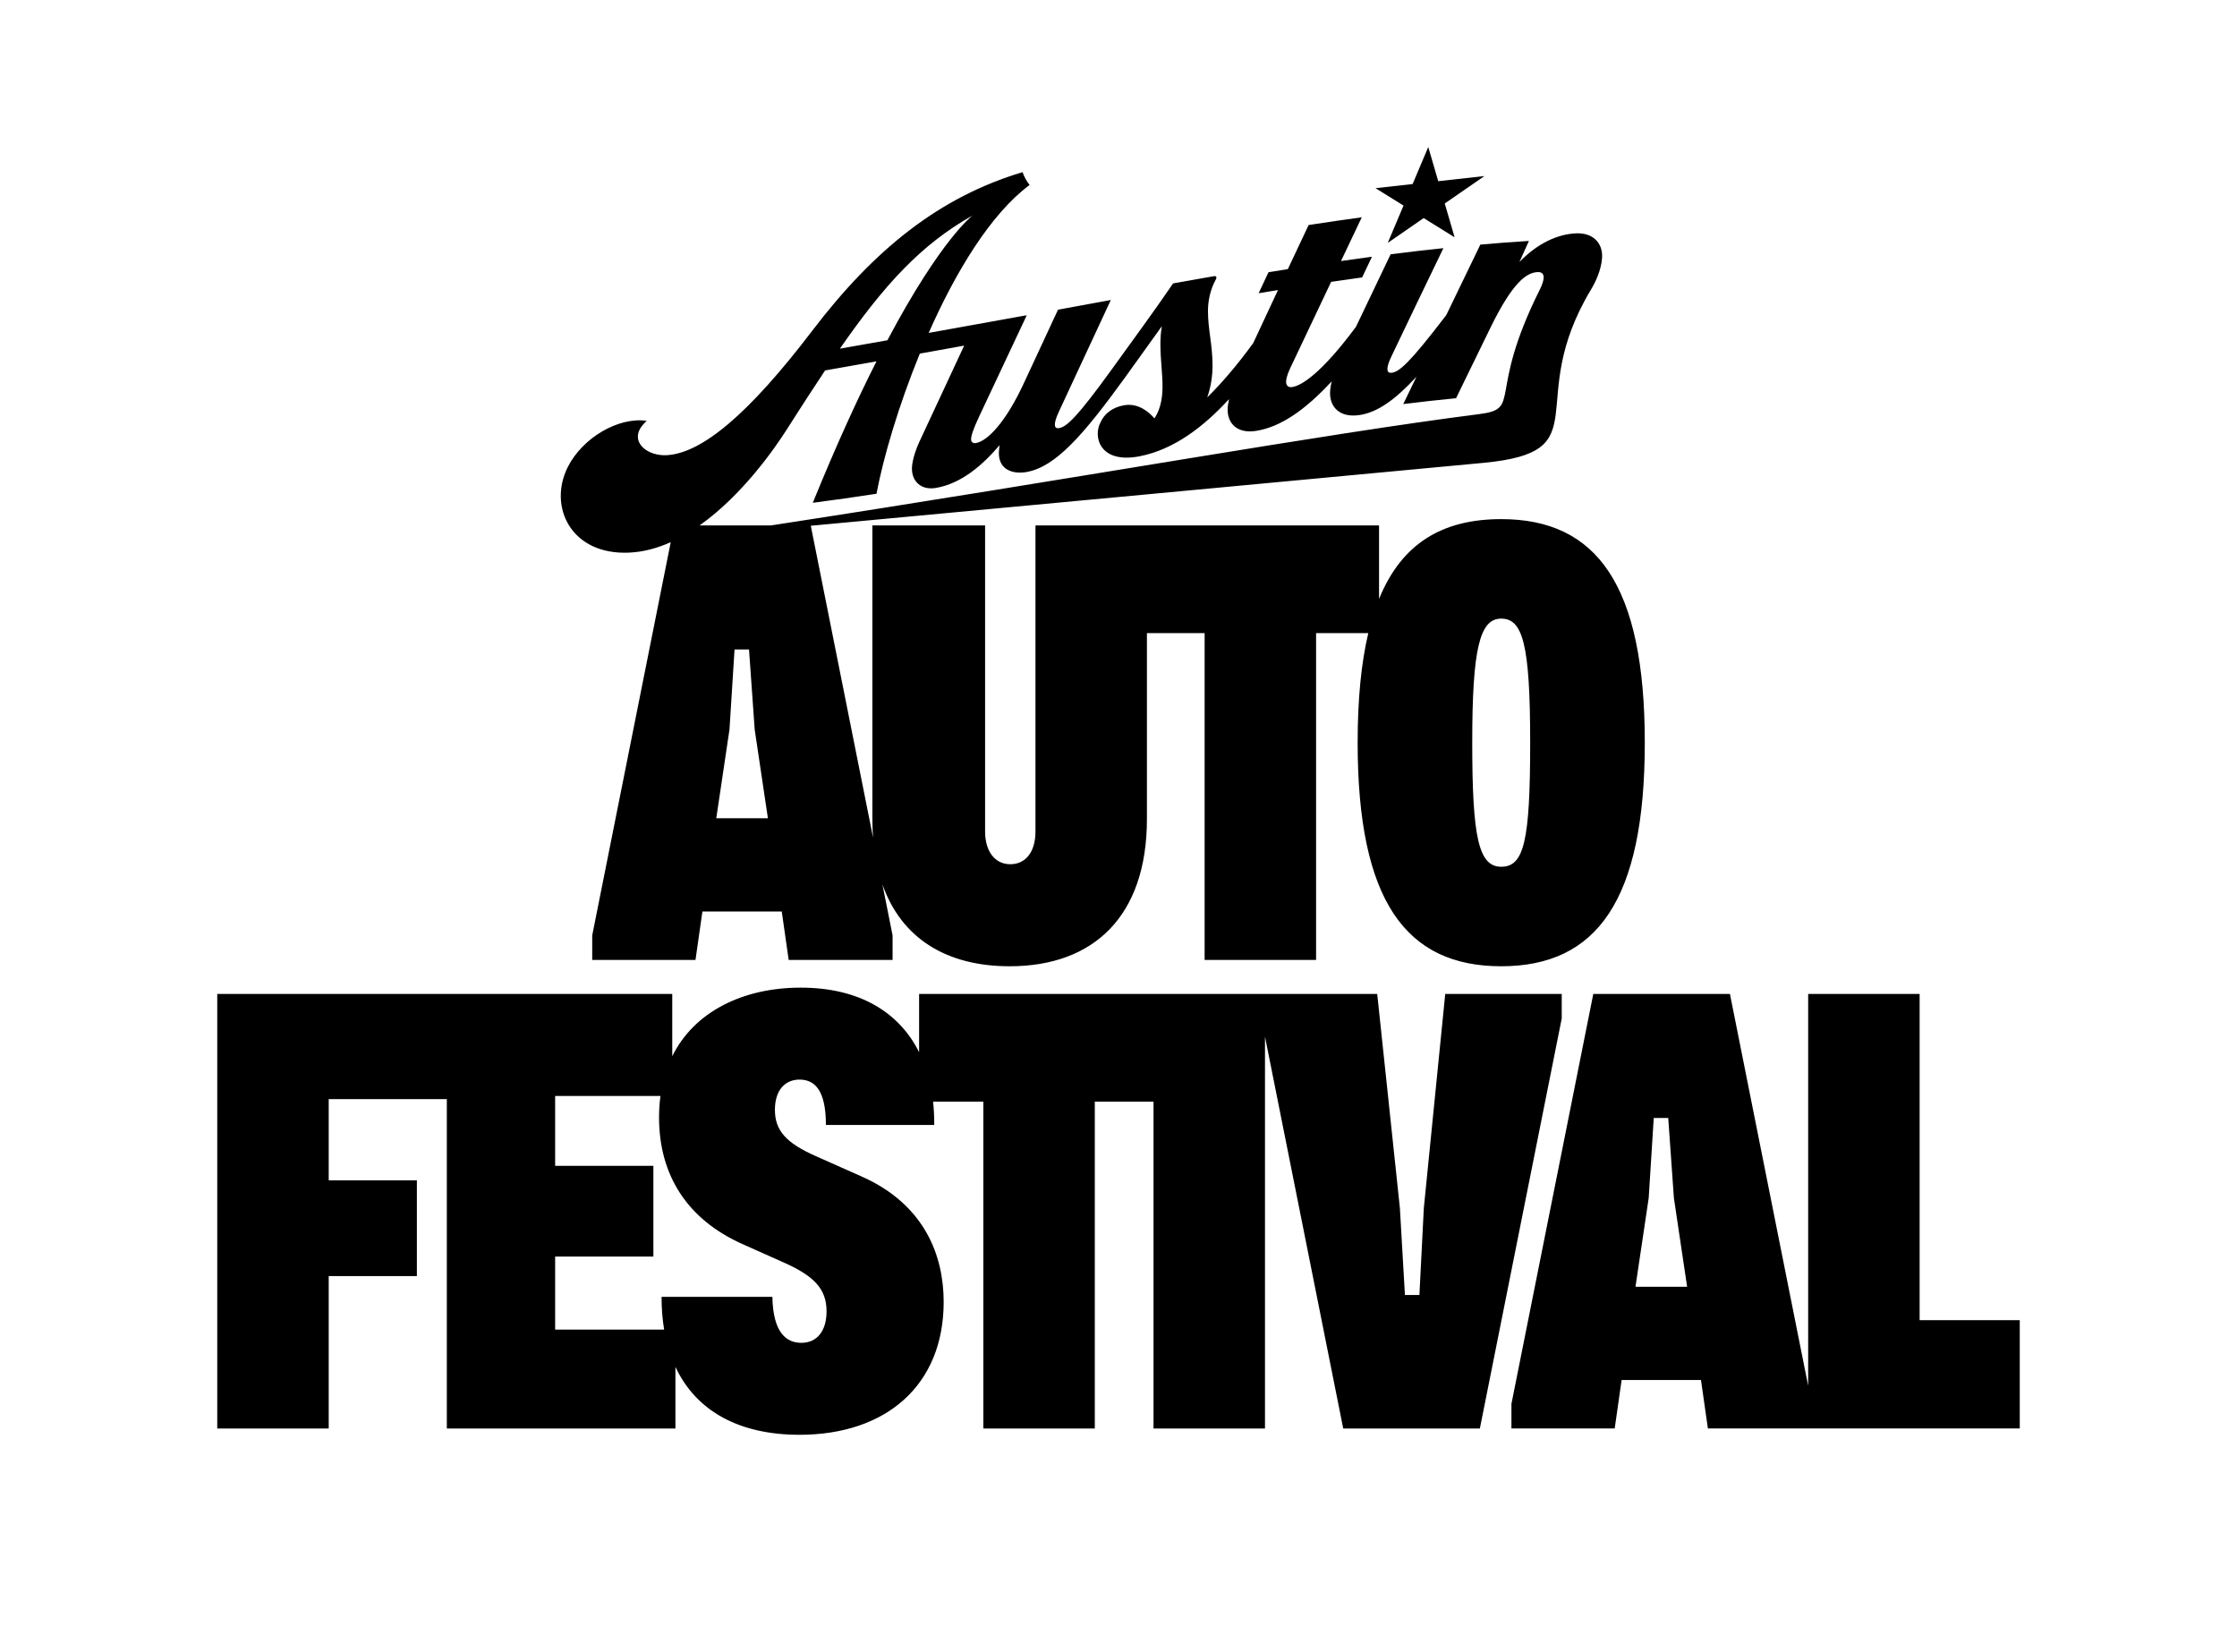
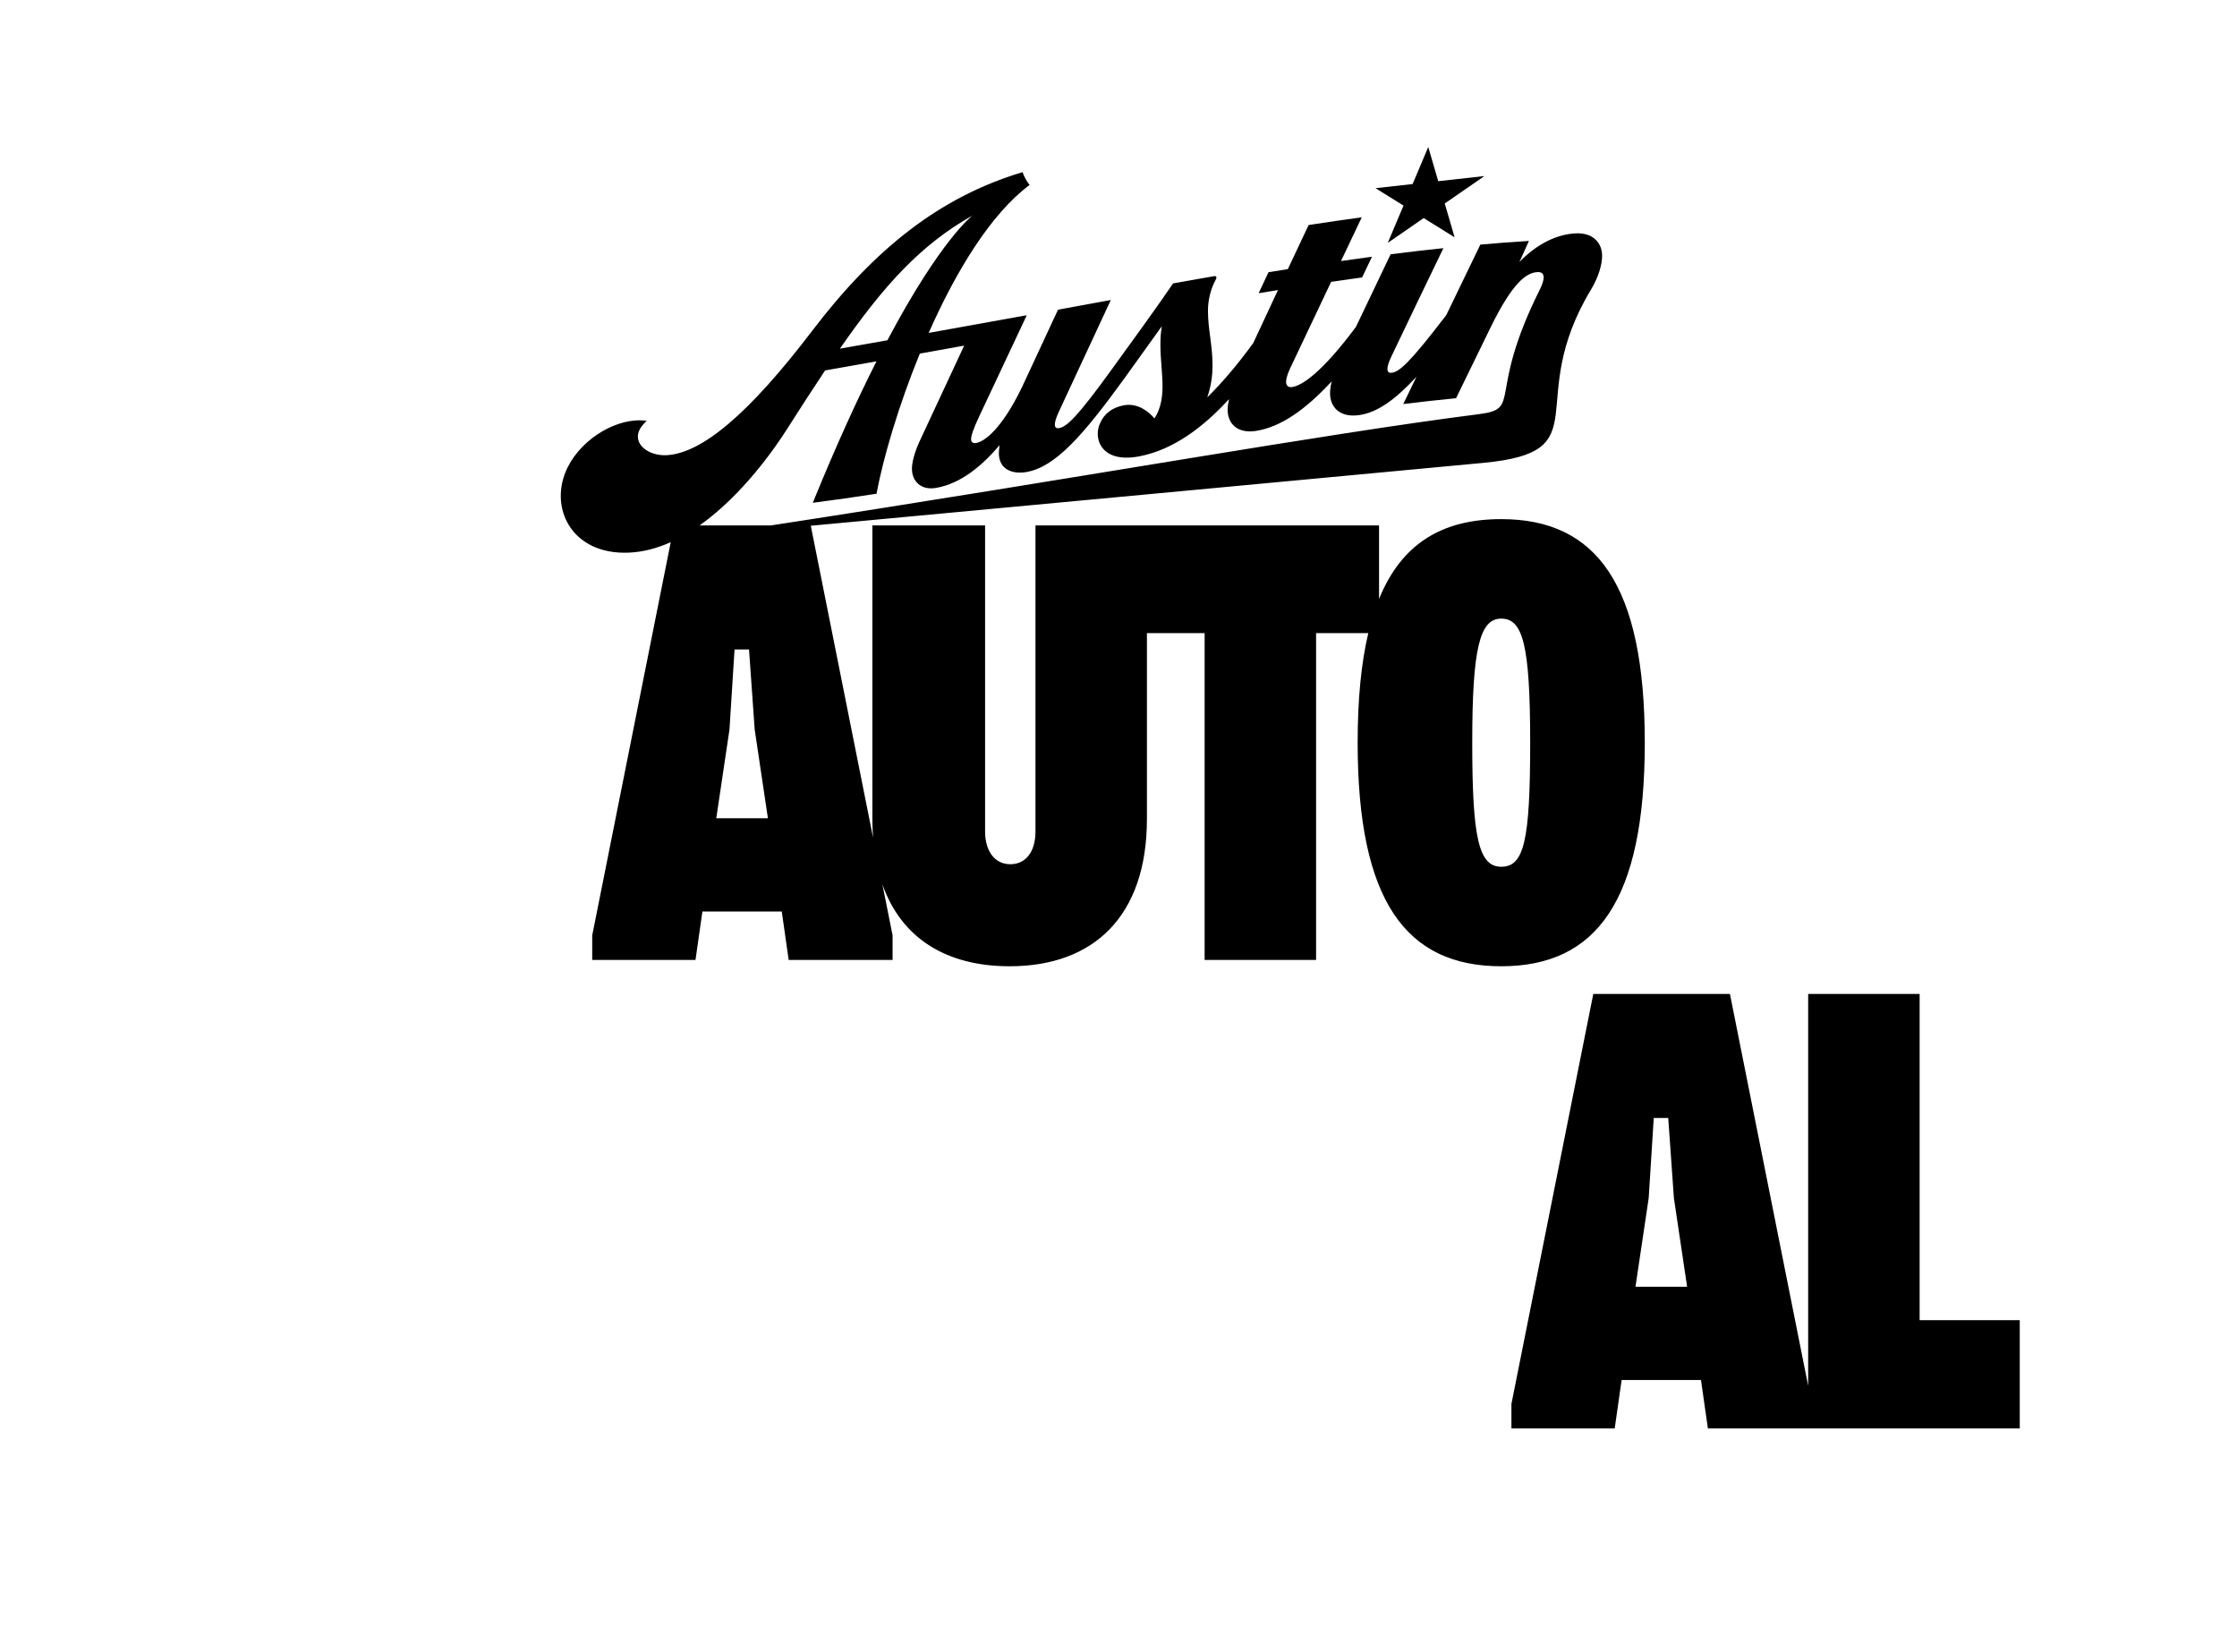
<svg xmlns="http://www.w3.org/2000/svg" id="Layer_1" data-name="Layer 1" viewBox="0 0 1876.31 1385.51">
  <defs>
    <style>
      .cls-1 {
        stroke-width: 0px;
      }
    </style>
  </defs>
-   <path class="cls-1" d="M1309.92,833.57h-97.71l-17.96,179.58-3.7,72.89h-12.15l-4.23-72.89-19.02-179.58h-384.24v48.88c-16.92-33.89-50.53-54.16-99.3-54.16s-89.48,20.41-107.75,57.53v-52.25H182.22v364.44h93.49v-127.82h73.95v-80.28h-73.95v-68.13h99.08v276.24h191.73v-51.66c17.5,37.42,53.96,56.94,104.05,56.94,72.89,0,120.95-41.73,120.95-111.45,0-38.03-15.32-81.34-68.66-105.11l-38.03-16.9c-25.35-11.09-34.86-21.65-34.86-39.08,0-16.37,8.45-25.35,20.6-25.35s22.18,7.92,22.18,38.03h90.85c.05-6.74-.28-13.26-.97-19.54h42.17v274.12h93.49v-274.12h49.25v274.12h93.49v-328.62l65.62,328.62h114.61l68.66-343.84v-20.6ZM656.84,1058.57c26.41,11.62,36.44,22.71,36.44,41.2,0,16.37-7.92,26.41-21.13,26.41-12.15,0-23.77-7.92-24.3-38.56h-92.96c0,9.75.74,18.91,2.16,27.47h-91.42v-61.27h82.4v-76.06h-82.4v-58.63h88.33c-.78,5.74-1.18,11.73-1.18,17.96,0,48.59,23.77,85.56,69.72,106.16l34.33,15.32Z" />
  <path class="cls-1" d="M1610.11,1107.17v-273.6h-93.49v328.63l-65.62-328.63h-114.61l-68.66,343.84v20.6h86.62l5.81-40.67h66.55l5.81,40.67h261.58v-90.85h-83.98ZM1371.78,1079.17l11.09-74.47,4.23-67.08h12.15l4.75,67.08,11.09,74.47h-43.31Z" />
  <path class="cls-1" d="M527.66,463.46c12.05-.53,23.77-3.75,34.93-8.77l-65.86,329.79v20.6h86.62l5.81-40.67h66.55l5.81,40.67h87.15v-20.6l-8.55-42.83c16.01,45.59,54.05,68.71,106.74,68.71,70.25,0,115.14-41.73,115.14-123.59v-155.81h48.39v274.12h93.49v-274.12h43.79c-5.95,25.08-8.93,55.53-8.93,91.9,0,132.04,40.14,187.5,120.42,187.5s120.42-55.46,120.42-187.5-40.14-187.5-120.42-187.5c-49.29,0-83.44,20.31-102.47,66.91v-61.63h-288.18v256.69c0,17.43-8.45,27.46-21.13,27.46s-21.13-10.56-21.13-27.46v-256.69h-94.54v246.13c0,5.41.2,10.65.58,15.71l-52.23-261.56c141.97-13.24,415.5-38.76,563.98-52.73,99.13-9.33,32.84-49.95,90.6-145.65,6.03-10,9.15-20.57,9.15-27.95,0-10.92-7.67-19.39-21.55-18.9-15.94.55-32.77,8.53-47.82,24.01,3.19-7.06,4.78-10.59,7.97-17.64-16.3,1.02-24.44,1.64-40.74,3.07-9.56,19.68-19.03,39.39-28.56,59.09-.44.57-.76.99-1.26,1.64-29.52,38.51-38.08,45.96-44.57,46.78-4.13.52-5.32-3.17,0-14.17,17.36-36.32,26.04-54.4,43.4-90.35-17.71,1.86-26.57,2.9-44.28,5.15-11.86,24.76-19.86,41.51-29.03,60.78-.24.32-.47.63-.78,1.05-28.04,37.56-44.57,48.2-52.54,49.46-5.31.84-7.67-3.21-2.07-15.32,13.82-29.23,20.72-43.81,34.54-72.88,10.39-1.53,15.58-2.27,25.98-3.69,3.31-6.95,4.96-10.42,8.27-17.36-10.39,1.39-15.59,2.11-25.98,3.61,6.97-14.7,10.45-22.04,17.42-36.69-17.83,2.45-26.74,3.76-44.57,6.49-6.97,14.77-10.45,22.16-17.42,36.97-6.49,1.03-9.74,1.56-16.23,2.62-3.31,7.04-4.96,10.56-8.27,17.6,6.49-1.08,9.74-1.61,16.23-2.66-8.41,17.97-14.42,30.83-20.76,44.43-.16.21-.3.41-.5.68-12.69,17.47-25.97,33.03-38.08,44.9,2.95-8.49,4.43-17.6,4.43-26.46,0-18.3-3.83-30.03-3.83-46.26,0-8.27,2.07-18.07,6.49-25.93.29-.64.59-1.28.59-1.87,0-.89-.59-1.37-2.07-1.12-13.7,2.38-20.54,3.6-34.24,6.05-15.65,22.88-33.36,47.06-49.6,69.52-.59.82-.88,1.22-1.47,2.04-29.52,40.83-38.08,48.61-44.57,49.8-4.13.76-5.32-2.87,0-14.17,17.36-37.3,26.04-55.96,43.39-93.27-17.71,3.25-26.57,4.88-44.28,8.12-11.45,24.65-17.18,36.97-28.64,61.59-15.05,32.53-30.4,48.55-40.15,50.25-2.07.36-4.13-.46-4.13-3.12,0-2.95,1.77-8.57,7.09-19.84,15.82-33.6,23.73-50.43,39.56-84.11-.33.06-.64.11-.96.17l.08-.13c-31.88,5.77-57.19,10.34-81.35,14.67,22.61-51.13,51.92-99.76,84.67-124.09-2.07-2.29-5.02-7.66-5.9-10.74-69.75,20.86-124.39,64.69-176.53,133.14-53.41,70.11-92.39,102.32-121.62,104.22-15.64,1.02-30.11-9.83-22.43-22.61,1.18-1.83,2.95-3.99,5.31-6.18-23.61-3.45-53.71,14.07-66.12,38.59-16.77,33.12,2.37,74.09,51.36,71.94ZM1259.16,518.81c17.96,0,24.3,21.13,24.3,104.05s-5.28,104.05-24.3,104.05-24.3-24.82-24.3-104.05,6.34-104.05,24.3-104.05ZM600.78,686.24l11.09-74.47,4.23-67.08h12.15l4.75,67.08,11.09,74.47h-43.31ZM815.76,180.7s-26.31,19.49-71.44,104.67c-12.63,2.24-25.66,4.54-39.83,7.04,36.92-53.2,68-87.36,111.27-111.7ZM659.67,360.56c11.57-18.14,22.25-34.71,32.39-49.89,15.41-2.71,29.46-5.19,43.1-7.62-15.86,31.34-33.76,70.31-53.42,118.63,21.37-2.81,32.06-4.35,53.43-7.59,5.71-30.34,18.49-73.94,36.34-117.53,11.84-2.12,24.03-4.32,37.19-6.69l-37.91,81.37c-4.24,9.58-5.89,17.32-5.89,21.82,0,10.63,7.67,18.24,20.07,16.15,21.55-3.63,39.55-19.51,53.43-35.85-.29,2.41-.59,4.53-.59,6.6,0,14.76,12.7,17.8,23.32,15.88,24.2-4.38,47.23-30.49,82.66-79.47.59-.82.88-1.22,1.47-2.04,11.69-16.3,17.54-24.45,29.23-40.73-.88,5.18-1.18,10.25-1.18,15.27,0,12.4,1.77,24.18,1.77,35.4,0,12.4-2.95,20.9-6.79,26.61-4.13-4.86-13.28-13.24-25.68-10.97-10.04,1.84-16.53,7.46-19.48,14.2-6.5,11.82-.98,35.11,32.76,28.54,28.99-5.64,54.08-25.14,74.97-47.94-.73,3.27-1.16,6.36-1.16,8.85,0,11.81,8.27,20.4,24.21,17.75,20.4-3.39,40.66-17.32,63.08-41.49-.88,3.59-1.39,7.05-1.39,9.94,0,11.81,8.27,20.59,24.21,18.39,15.51-2.14,30.43-12.92,48.27-32.19-3.68,7.64-7.4,15.27-11.07,22.91,17.71-2.16,26.57-3.15,44.28-4.91,11.69-24.07,17.54-36.06,29.23-59.93,18-36.61,29.52-45.3,38.96-45.84,6.79-.39,6.55,5.67,2.07,14.64-44.51,89.01-14.57,99.86-50.93,104.48-131.41,16.7-332.14,53.14-593.81,93.32h-59.98c35.94-25.45,63.2-64.94,72.85-80.08Z" />
  <polygon class="cls-1" points="1177.22 172.4 1163.98 203.71 1194.11 182.89 1220.08 199.02 1211.8 170.66 1245.08 147.65 1206.34 151.96 1197.97 123.29 1184.85 154.35 1153.72 157.81 1177.22 172.4" />
</svg>